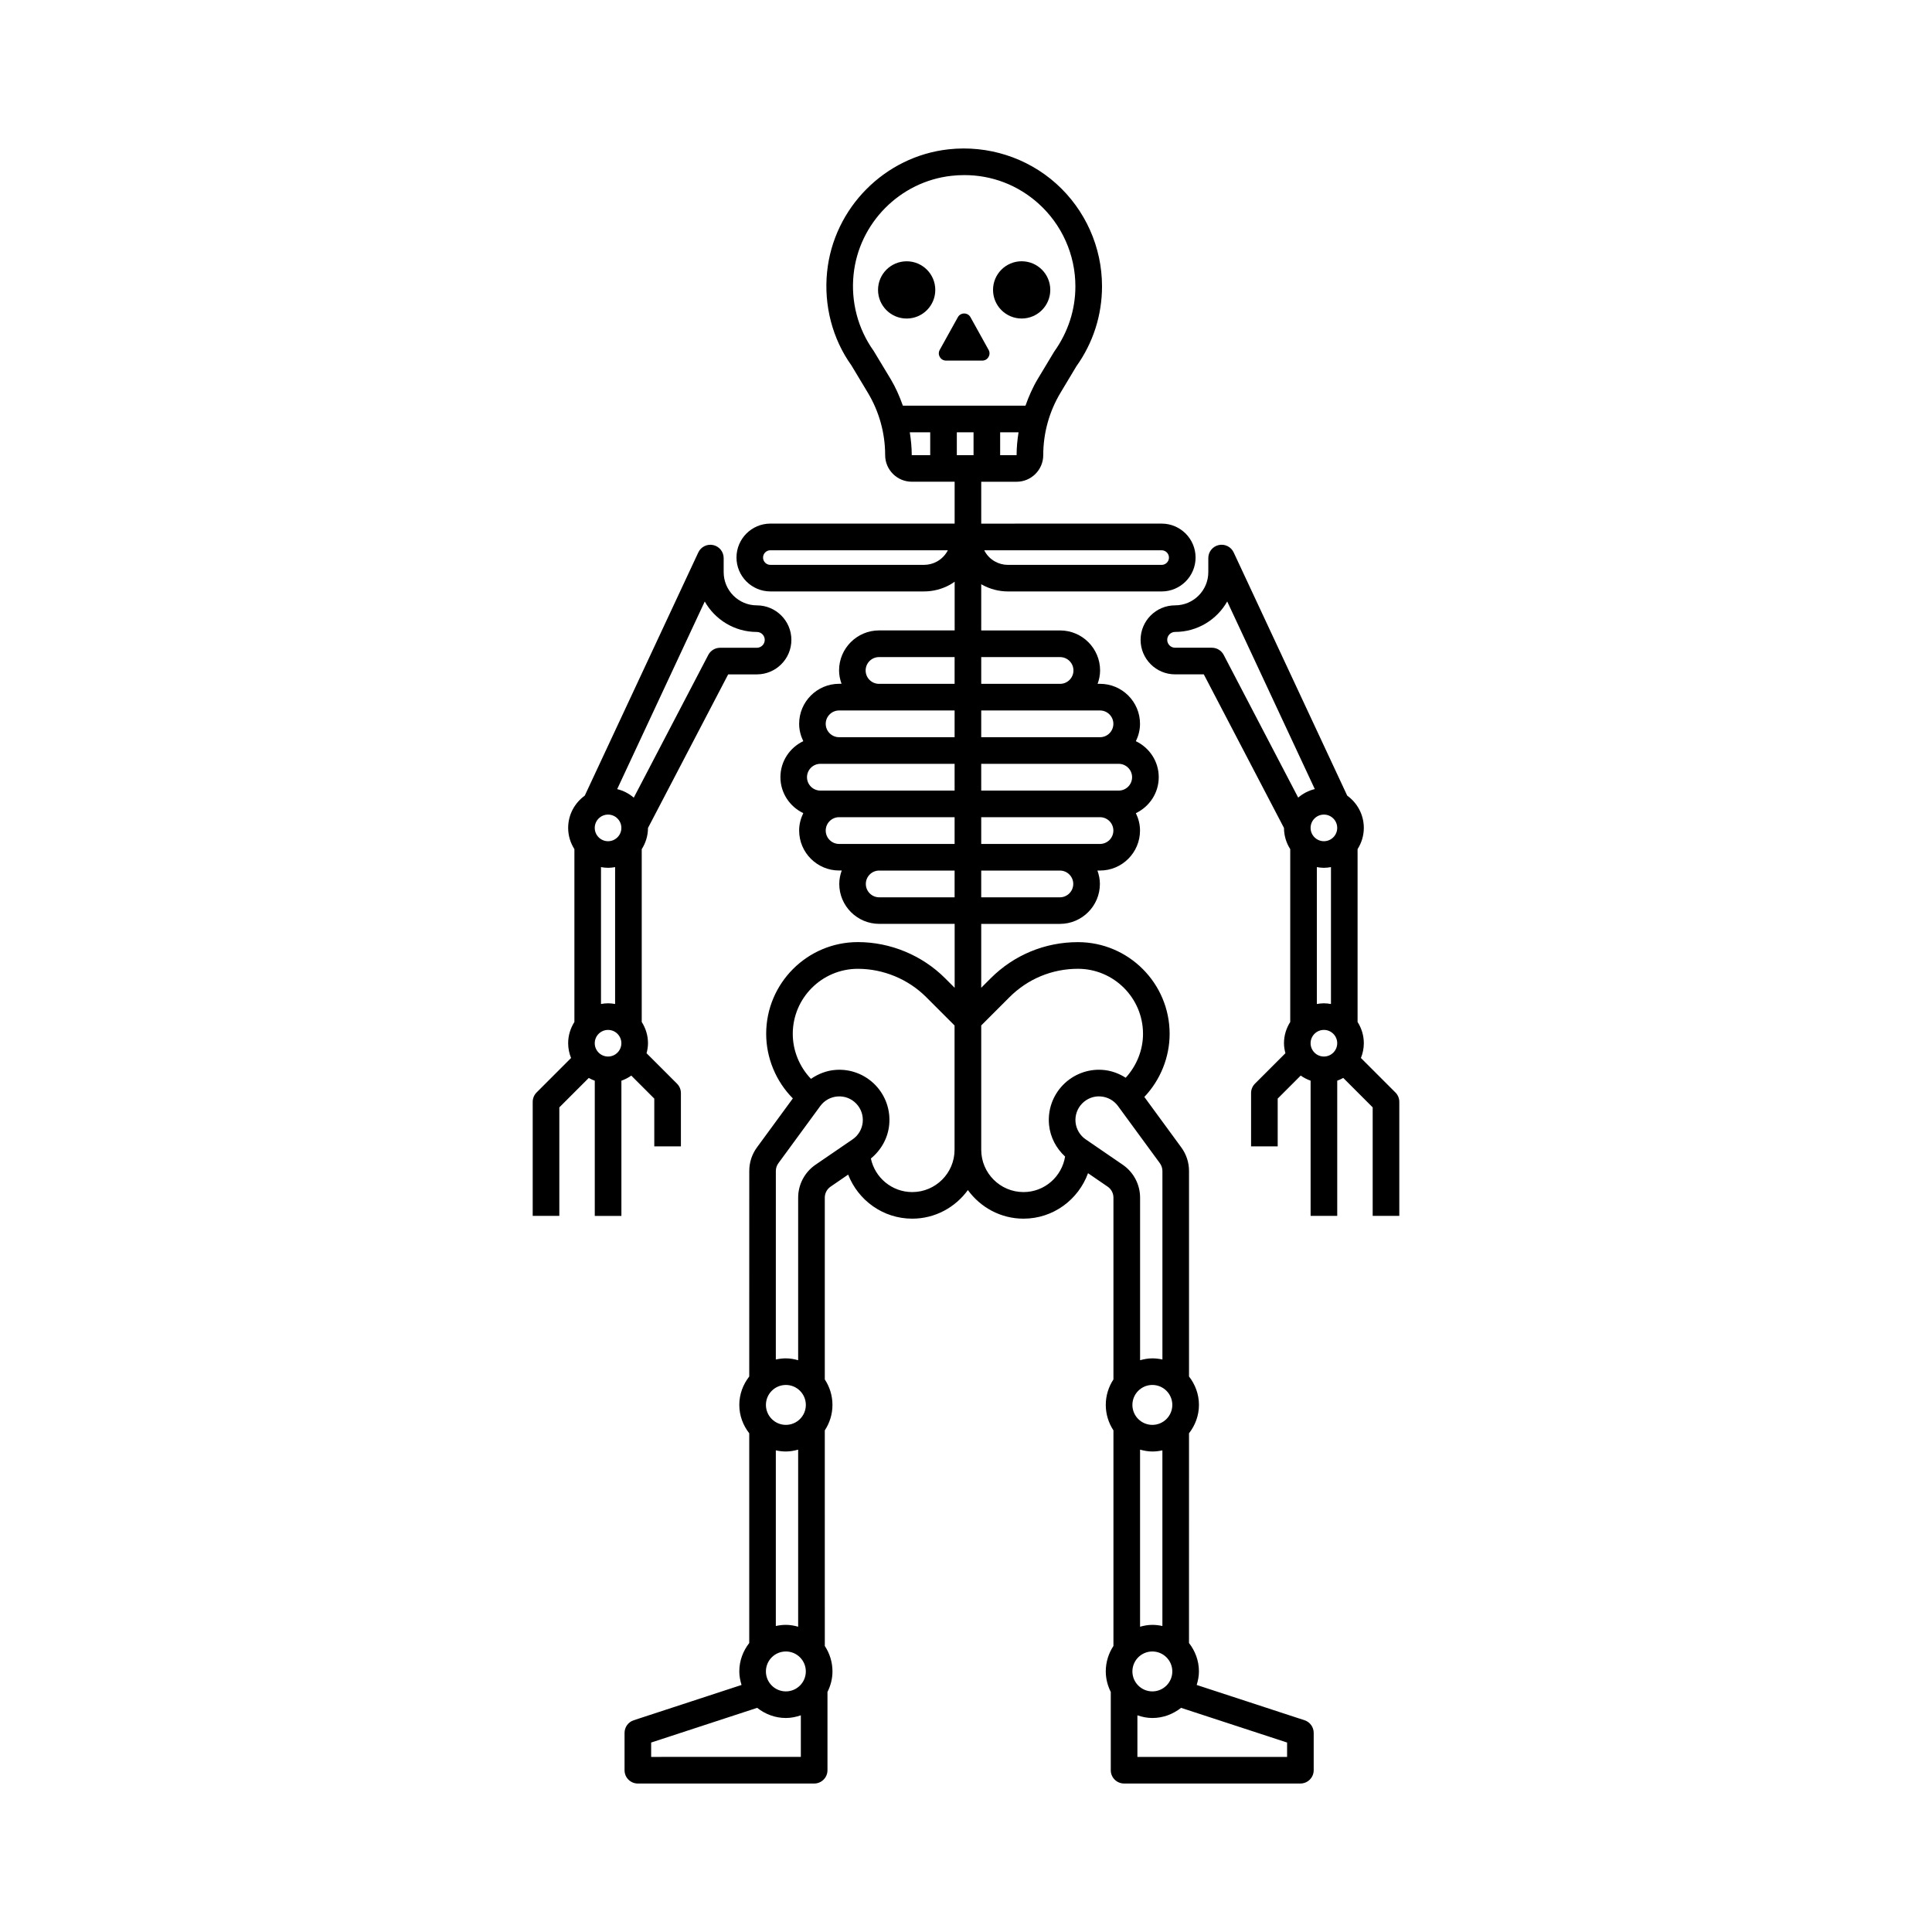
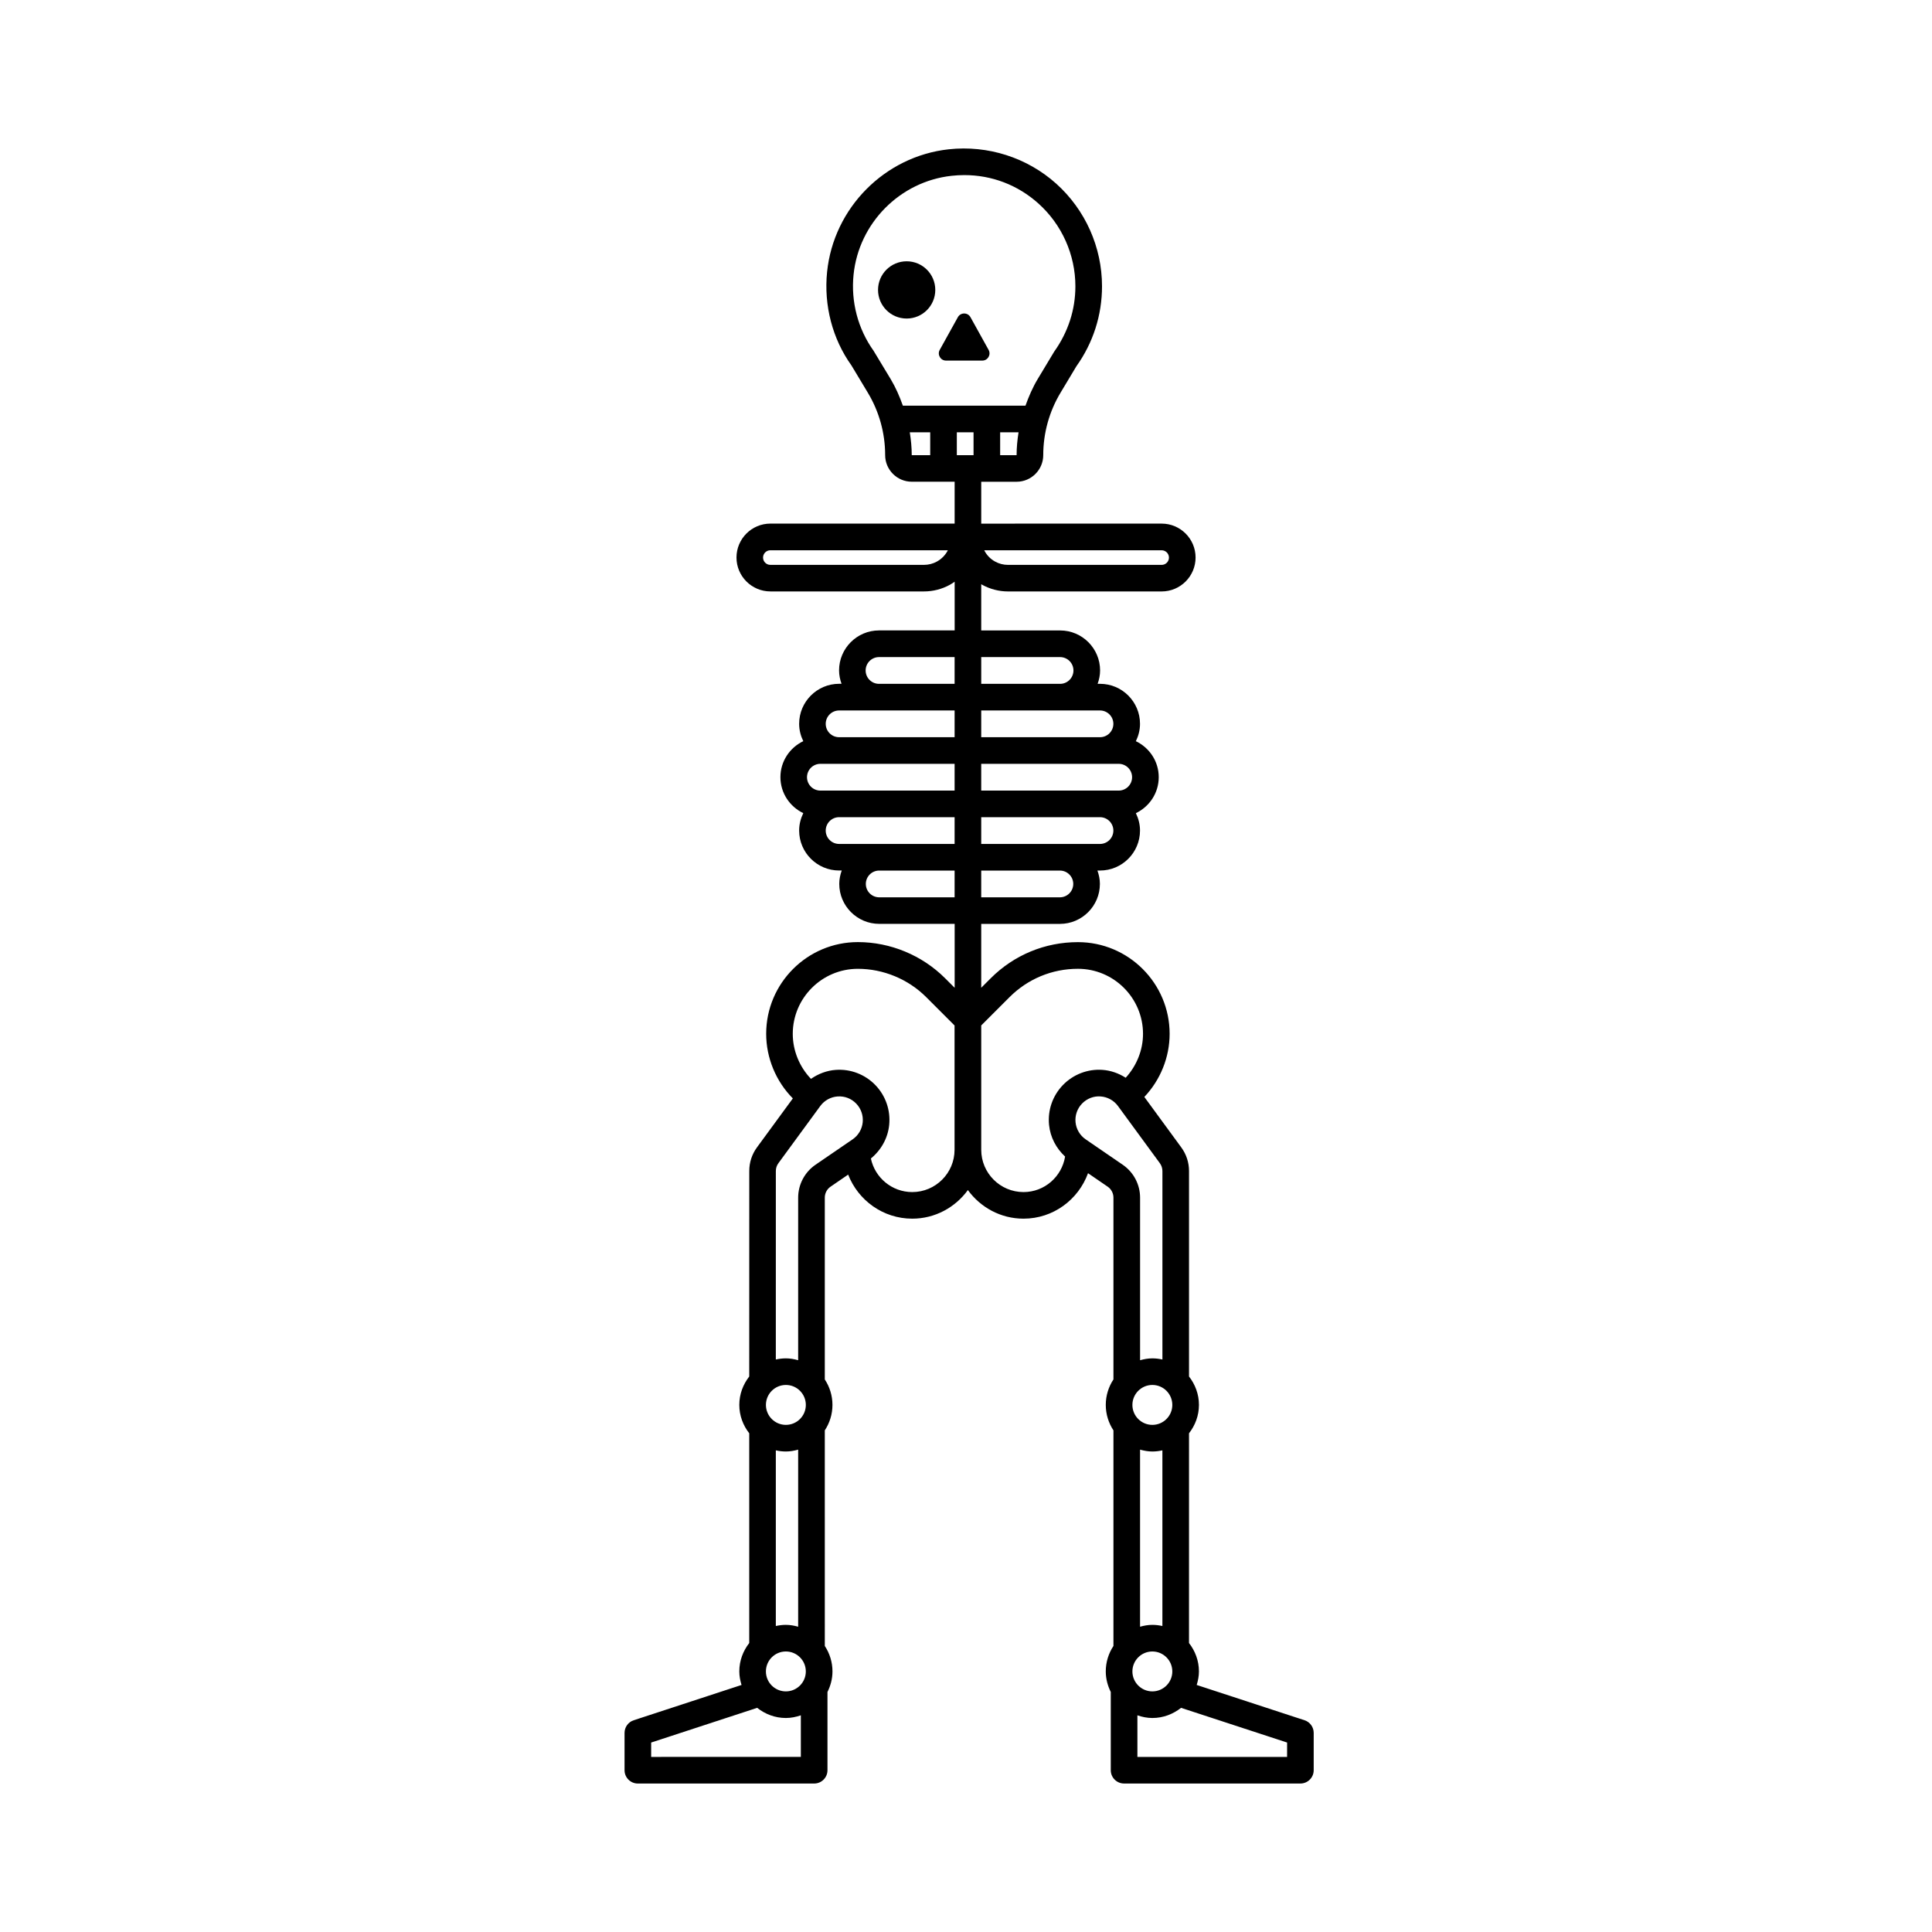
<svg xmlns="http://www.w3.org/2000/svg" fill="#000000" width="800px" height="800px" version="1.1" viewBox="144 144 512 512">
  <g>
-     <path d="m414.75 228.41c4.191 0 7.586-3.398 7.586-7.586 0-4.191-3.398-7.586-7.586-7.586-4.191 0-7.586 3.398-7.586 7.586 0 4.191 3.398 7.586 7.586 7.586z" />
    <path d="m391.86 220.83c0-4.191-3.398-7.586-7.586-7.586-4.191 0-7.586 3.398-7.586 7.586 0 4.191 3.398 7.586 7.586 7.586s7.586-3.394 7.586-7.586z" />
-     <path d="m394.71 239.56h9.609c1.457 0 2.379-1.562 1.672-2.836l-4.805-8.664c-0.727-1.312-2.613-1.312-3.344 0l-4.805 8.664c-0.707 1.273 0.215 2.836 1.672 2.836z" />
-     <path d="m311.29 429.04 6.102 6.102v12.664h7.055v-14.125c0-0.934-0.371-1.832-1.031-2.492l-8.07-8.07c0.223-0.852 0.379-1.73 0.379-2.652 0-2.078-0.621-4-1.66-5.637v-45.789c1.035-1.633 1.656-3.551 1.66-5.621l21.25-40.703h7.606c5.043 0 9.145-4.106 9.145-9.145 0-5.043-4.102-9.145-9.145-9.145-4.852 0-8.801-3.945-8.801-8.797v-3.738c0-1.652-1.148-3.086-2.762-3.441-1.617-0.363-3.262 0.453-3.961 1.949l-30.09 64.453c-2.656 1.926-4.402 5.027-4.402 8.551 0 2.074 0.621 3.996 1.656 5.629v45.801c-1.035 1.633-1.656 3.559-1.656 5.629 0 1.387 0.285 2.703 0.77 3.918l-9.133 9.133c-0.66 0.66-1.031 1.559-1.031 2.492v30.215h7.055v-28.754l7.801-7.801c0.508 0.285 1.035 0.531 1.594 0.73v35.828h7.055v-35.828c0.938-0.336 1.82-0.781 2.617-1.355zm-6.148-5.047c-1.945 0-3.527-1.582-3.527-3.527 0-1.945 1.582-3.527 3.527-3.527 1.945 0 3.527 1.582 3.527 3.527 0 1.945-1.582 3.527-3.527 3.527zm0-64.117c1.945 0 3.527 1.582 3.527 3.527 0 1.945-1.582 3.527-3.527 3.527-1.945 0-3.527-1.582-3.527-3.527 0-1.945 1.582-3.527 3.527-3.527zm0 14.105c0.641 0 1.258-0.078 1.867-0.188v36.277c-0.609-0.109-1.227-0.188-1.867-0.188s-1.262 0.078-1.871 0.188v-36.281c0.609 0.113 1.23 0.191 1.871 0.191zm25.625-70.578c2.723 4.816 7.894 8.074 13.809 8.074 1.152 0 2.09 0.938 2.09 2.094 0 1.152-0.938 2.094-2.09 2.094h-9.742c-1.312 0-2.516 0.73-3.129 1.895l-19.746 37.824c-1.258-1.07-2.746-1.863-4.402-2.254z" />
-     <path d="m513.79 433.51-9.133-9.133c0.488-1.215 0.77-2.531 0.77-3.918 0-2.074-0.621-3.996-1.656-5.629v-45.801c1.035-1.633 1.656-3.555 1.656-5.629 0-3.523-1.746-6.629-4.402-8.551l-30.09-64.453c-0.695-1.496-2.34-2.312-3.961-1.949-1.617 0.359-2.762 1.789-2.762 3.441v3.738c0 4.852-3.945 8.797-8.801 8.797-5.043 0-9.145 4.102-9.145 9.145 0 5.043 4.102 9.145 9.145 9.145h7.606l21.25 40.703c0.004 2.066 0.621 3.984 1.656 5.617v45.801c-1.035 1.633-1.656 3.559-1.656 5.629 0 0.922 0.156 1.801 0.379 2.652l-8.07 8.07c-0.66 0.66-1.031 1.559-1.031 2.492v14.125h7.055v-12.664l6.102-6.102c0.797 0.574 1.68 1.02 2.621 1.355v35.828h7.055v-35.828c0.555-0.199 1.082-0.445 1.594-0.73l7.801 7.801v28.754h7.055v-30.215c0-0.934-0.375-1.828-1.035-2.492zm-15.414-70.109c0 1.945-1.582 3.527-3.527 3.527-1.945 0-3.527-1.582-3.527-3.527 0-1.945 1.582-3.527 3.527-3.527 1.945 0 3.527 1.582 3.527 3.527zm-3.527 10.578c0.641 0 1.262-0.078 1.871-0.188v36.281c-0.609-0.109-1.23-0.188-1.871-0.188-0.641 0-1.262 0.078-1.871 0.188v-36.281c0.609 0.109 1.23 0.188 1.871 0.188zm0 42.957c1.945 0 3.527 1.582 3.527 3.527 0 1.945-1.582 3.527-3.527 3.527-1.945 0-3.527-1.582-3.527-3.527 0-1.945 1.582-3.527 3.527-3.527zm-29.691-101.28h-9.742c-1.152 0-2.09-0.938-2.09-2.094 0-1.152 0.938-2.094 2.09-2.094 5.918 0 11.086-3.258 13.809-8.074l23.211 49.723c-1.66 0.391-3.148 1.184-4.402 2.254l-19.746-37.824c-0.609-1.16-1.816-1.891-3.129-1.891z" />
+     <path d="m394.71 239.56h9.609c1.457 0 2.379-1.562 1.672-2.836l-4.805-8.664c-0.727-1.312-2.613-1.312-3.344 0l-4.805 8.664c-0.707 1.273 0.215 2.836 1.672 2.836" />
    <path d="m489.71 599.88-28.574-9.348c0.352-1.145 0.594-2.332 0.594-3.59 0-2.844-1.008-5.438-2.633-7.527l0.004-55.578c1.625-2.09 2.633-4.68 2.633-7.527 0-2.844-1.008-5.438-2.633-7.527v-54.457c0-2.262-0.707-4.422-2.047-6.25l-9.793-13.375c4.258-4.484 6.703-10.527 6.703-16.723 0-13.398-10.898-24.301-24.301-24.301-8.73 0-16.938 3.398-23.113 9.574l-2.516 2.516v-16.926h20.852c5.844 0 10.598-4.754 10.598-10.598 0-1.25-0.258-2.43-0.656-3.543h0.688c5.844 0 10.598-4.754 10.598-10.598 0-1.656-0.418-3.207-1.098-4.606 3.57-1.707 6.059-5.324 6.059-9.535 0-4.215-2.488-7.828-6.059-9.535 0.68-1.398 1.098-2.949 1.098-4.606 0-5.844-4.754-10.598-10.598-10.598h-0.637c0.398-1.113 0.656-2.297 0.656-3.547 0-5.844-4.754-10.598-10.598-10.598l-20.902-0.004v-12.258c0.086 0.051 0.16 0.109 0.246 0.156 2.094 1.156 4.461 1.77 6.852 1.77h40.723c4.957 0 8.984-4.031 8.984-8.988s-4.031-8.988-8.984-8.988l-47.82 0.004v-11.098h9.379c3.887 0 7.055-3.164 7.055-7.066 0-5.836 1.59-11.559 4.598-16.559l4.184-6.977c4.441-6.219 6.793-13.551 6.793-21.199 0-10.367-4.43-20.281-12.152-27.207-7.715-6.914-18.109-10.227-28.48-9.094-16.945 1.855-30.496 15.523-32.227 32.496-0.906 8.898 1.438 17.777 6.445 24.77l4.352 7.238c3.004 4.992 4.59 10.711 4.59 16.535 0 3.891 3.164 7.055 7.055 7.055h11.359v11.098h-48.824c-4.957 0-8.988 4.031-8.988 8.988 0 4.957 4.031 8.988 8.988 8.988h40.723c2.391 0 4.758-0.613 6.852-1.77 0.438-0.242 0.848-0.523 1.254-0.809v12.91h-20.035c-5.844 0-10.598 4.754-10.598 10.598 0 1.25 0.258 2.43 0.656 3.547h-0.637c-5.844 0-10.598 4.754-10.598 10.598 0 1.656 0.414 3.207 1.098 4.606-3.57 1.707-6.059 5.324-6.059 9.535 0 4.211 2.488 7.828 6.059 9.535-0.68 1.398-1.098 2.949-1.098 4.606 0 5.844 4.754 10.598 10.598 10.598h0.688c-0.398 1.113-0.656 2.297-0.656 3.543 0 5.844 4.754 10.598 10.598 10.598h19.984v16.945l-2.539-2.539c-6.082-6.082-14.504-9.574-23.109-9.574-13.402 0-24.301 10.902-24.301 24.301 0 6.375 2.578 12.605 7.066 17.125l-9.496 12.965c-1.34 1.824-2.051 3.988-2.051 6.258l-0.008 54.473c-1.625 2.09-2.633 4.68-2.633 7.527 0 2.844 1.008 5.438 2.633 7.527v55.574c-1.625 2.09-2.633 4.68-2.633 7.527 0 1.258 0.242 2.445 0.594 3.59l-28.574 9.352c-1.449 0.473-2.43 1.824-2.43 3.352v9.891c0 1.949 1.578 3.527 3.527 3.527h46.723c1.949 0 3.527-1.578 3.527-3.527v-20.734c0.82-1.648 1.324-3.481 1.324-5.445 0-2.492-0.754-4.809-2.031-6.75l-0.004-57.133c1.277-1.941 2.031-4.258 2.031-6.75 0-2.492-0.754-4.809-2.031-6.75v-48.176c0-1.164 0.57-2.254 1.531-2.91l4.66-3.195c2.652 6.812 9.242 11.676 16.984 11.676 6.07 0 11.422-3.008 14.746-7.578 3.32 4.57 8.672 7.578 14.742 7.578 7.879 0 14.543-5.043 17.098-12.047l5.203 3.566c0.961 0.656 1.531 1.746 1.531 2.91v48.176c-1.277 1.941-2.031 4.258-2.031 6.75 0 2.492 0.754 4.809 2.031 6.75v57.129c-1.277 1.941-2.031 4.258-2.031 6.75 0 1.965 0.504 3.797 1.324 5.445v20.734c0 1.949 1.578 3.527 3.527 3.527h46.723c1.949 0 3.527-1.578 3.527-3.527v-9.891c0-1.527-0.98-2.879-2.43-3.352zm-37.859-310.05c1.062 0 1.934 0.867 1.934 1.934s-0.867 1.934-1.934 1.934h-40.723c-1.199 0-2.383-0.305-3.434-0.887h-0.004c-1.242-0.688-2.227-1.719-2.859-2.981zm-49.852-31.27v6.066h-4.43v-6.066zm7.051 6.066v-6.066h4.875c-0.312 2-0.516 4.023-0.516 6.066zm-33.531-27.645c-4.16-5.828-6.051-13-5.316-20.191 1.391-13.684 12.316-24.703 25.973-26.199 1.137-0.125 2.262-0.188 3.379-0.188 7.281 0 14.148 2.609 19.629 7.519 6.231 5.59 9.805 13.59 9.805 21.953 0 6.172-1.895 12.086-5.629 17.332l-4.336 7.207c-1.352 2.246-2.387 4.637-3.258 7.086h-32.5c-0.867-2.438-1.895-4.816-3.238-7.051zm9.582 21.578h5.414v6.066h-4.894c0-2.043-0.203-4.066-0.52-6.066zm7.207 34.25c-1.051 0.582-2.234 0.887-3.434 0.887h-40.723c-1.066 0-1.934-0.867-1.934-1.934s0.867-1.934 1.934-1.934h47.043c-0.633 1.234-1.625 2.281-2.887 2.981zm51.789 294.14c0-2.918 2.371-5.289 5.289-5.289 2.918 0 5.289 2.371 5.289 5.289s-2.371 5.289-5.289 5.289c-2.914 0-5.289-2.375-5.289-5.289zm5.289-75.922c2.918 0 5.289 2.371 5.289 5.289 0.004 2.918-2.371 5.293-5.289 5.293-2.918 0-5.289-2.371-5.289-5.289 0-2.918 2.375-5.293 5.289-5.293zm0 17.637c0.914 0 1.801-0.117 2.66-0.305v46.551c-0.859-0.191-1.742-0.305-2.66-0.305-1.137 0-2.215 0.203-3.258 0.492v-46.926c1.047 0.285 2.125 0.492 3.258 0.492zm-87.98-175.15c-1.953 0-3.543-1.59-3.543-3.543s1.59-3.547 3.543-3.547h35.574v7.09zm79.066-7.09c1.953 0 3.543 1.59 3.543 3.547 0 1.953-1.59 3.543-3.543 3.543h-36.438v-7.09zm-12.047 31.828c0 1.953-1.59 3.547-3.543 3.547h-20.848v-7.09h20.852c1.949 0 3.539 1.59 3.539 3.543zm7.086-10.598h-31.477v-7.09h31.477c1.953 0 3.543 1.59 3.543 3.547 0 1.953-1.59 3.543-3.543 3.543zm3.543-31.828c0 1.953-1.59 3.543-3.543 3.543h-31.477v-7.086h31.477c1.953 0 3.543 1.59 3.543 3.543zm-14.121-17.688c1.953 0 3.543 1.59 3.543 3.543s-1.59 3.547-3.543 3.547h-20.898v-7.09zm-51.531 3.543c0-1.953 1.59-3.543 3.543-3.543h20.035v7.09h-20.035c-1.953 0-3.543-1.59-3.543-3.547zm-7.035 10.602h30.613v7.086h-30.613c-1.953 0-3.543-1.59-3.543-3.543s1.59-3.543 3.543-3.543zm-3.543 31.828c0-1.953 1.59-3.547 3.543-3.547h30.613v7.09h-30.613c-1.953 0-3.543-1.59-3.543-3.543zm14.172 17.688c-1.953 0-3.543-1.59-3.543-3.547 0-1.953 1.59-3.543 3.543-3.543h19.984v7.09zm-19.441 134.52c0 2.918-2.371 5.289-5.289 5.289s-5.289-2.371-5.289-5.289c0-2.918 2.371-5.289 5.289-5.289 2.914-0.004 5.289 2.371 5.289 5.289zm-5.293 75.918c-2.918 0-5.289-2.371-5.289-5.289s2.371-5.289 5.289-5.289c2.918 0 5.289 2.371 5.289 5.289 0.004 2.914-2.371 5.289-5.289 5.289zm0-17.633c-0.914 0-1.801 0.117-2.66 0.305v-46.551c0.859 0.191 1.742 0.305 2.66 0.305 1.137 0 2.215-0.203 3.258-0.492v46.926c-1.043-0.289-2.121-0.492-3.258-0.492zm-35.699 34.996v-3.809l28.098-9.195c2.102 1.66 4.723 2.691 7.602 2.691 1.395 0 2.715-0.285 3.969-0.711v11.023zm43.555-156.93c-2.879 1.977-4.598 5.238-4.598 8.727v43.074c-1.043-0.289-2.121-0.492-3.258-0.492-0.914 0-1.801 0.117-2.66 0.305l0.004-49.949c0-0.758 0.234-1.473 0.684-2.082l11.094-15.148c1.09-1.484 2.769-2.41 4.609-2.535 1.879-0.125 3.629 0.566 4.91 1.891 1.277 1.324 1.906 3.133 1.723 4.965-0.188 1.832-1.164 3.477-2.684 4.519zm36.848-3.965c0 6.18-5.027 11.207-11.211 11.207-5.387 0-9.895-3.824-10.961-8.898 2.707-2.223 4.492-5.367 4.848-8.887 0.395-3.898-0.941-7.758-3.664-10.574-2.731-2.824-6.559-4.301-10.465-4.023-2.414 0.164-4.656 1.039-6.598 2.379-3.055-3.188-4.824-7.496-4.824-11.918 0-9.512 7.738-17.246 17.246-17.246 6.746 0 13.352 2.734 18.121 7.508l7.508 7.508zm18.277 11.207c-6.18 0-11.207-5.027-11.207-11.207v-32.953l7.504-7.504c4.844-4.84 11.277-7.508 18.125-7.508 9.508 0 17.246 7.738 17.246 17.246 0 4.297-1.695 8.465-4.59 11.625-1.848-1.172-3.941-1.934-6.184-2.086-3.887-0.273-7.727 1.203-10.457 4.027-2.727 2.82-4.062 6.676-3.668 10.574 0.328 3.254 1.883 6.188 4.25 8.371-0.863 5.328-5.457 9.414-11.02 9.414zm16.473-13.973c-1.52-1.039-2.496-2.688-2.684-4.516-0.184-1.832 0.445-3.641 1.727-4.965 1.277-1.328 3.109-2.039 4.902-1.891 1.84 0.125 3.519 1.051 4.613 2.539l11.094 15.148c0.441 0.602 0.684 1.34 0.684 2.082v49.949c-0.859-0.191-1.742-0.305-2.66-0.305-1.137 0-2.215 0.203-3.258 0.492v-43.074c0-3.492-1.719-6.754-4.598-8.727zm53.375 163.66h-39.668v-11.023c1.254 0.43 2.57 0.711 3.969 0.711 2.879 0 5.496-1.031 7.602-2.691l28.102 9.195z" />
  </g>
</svg>